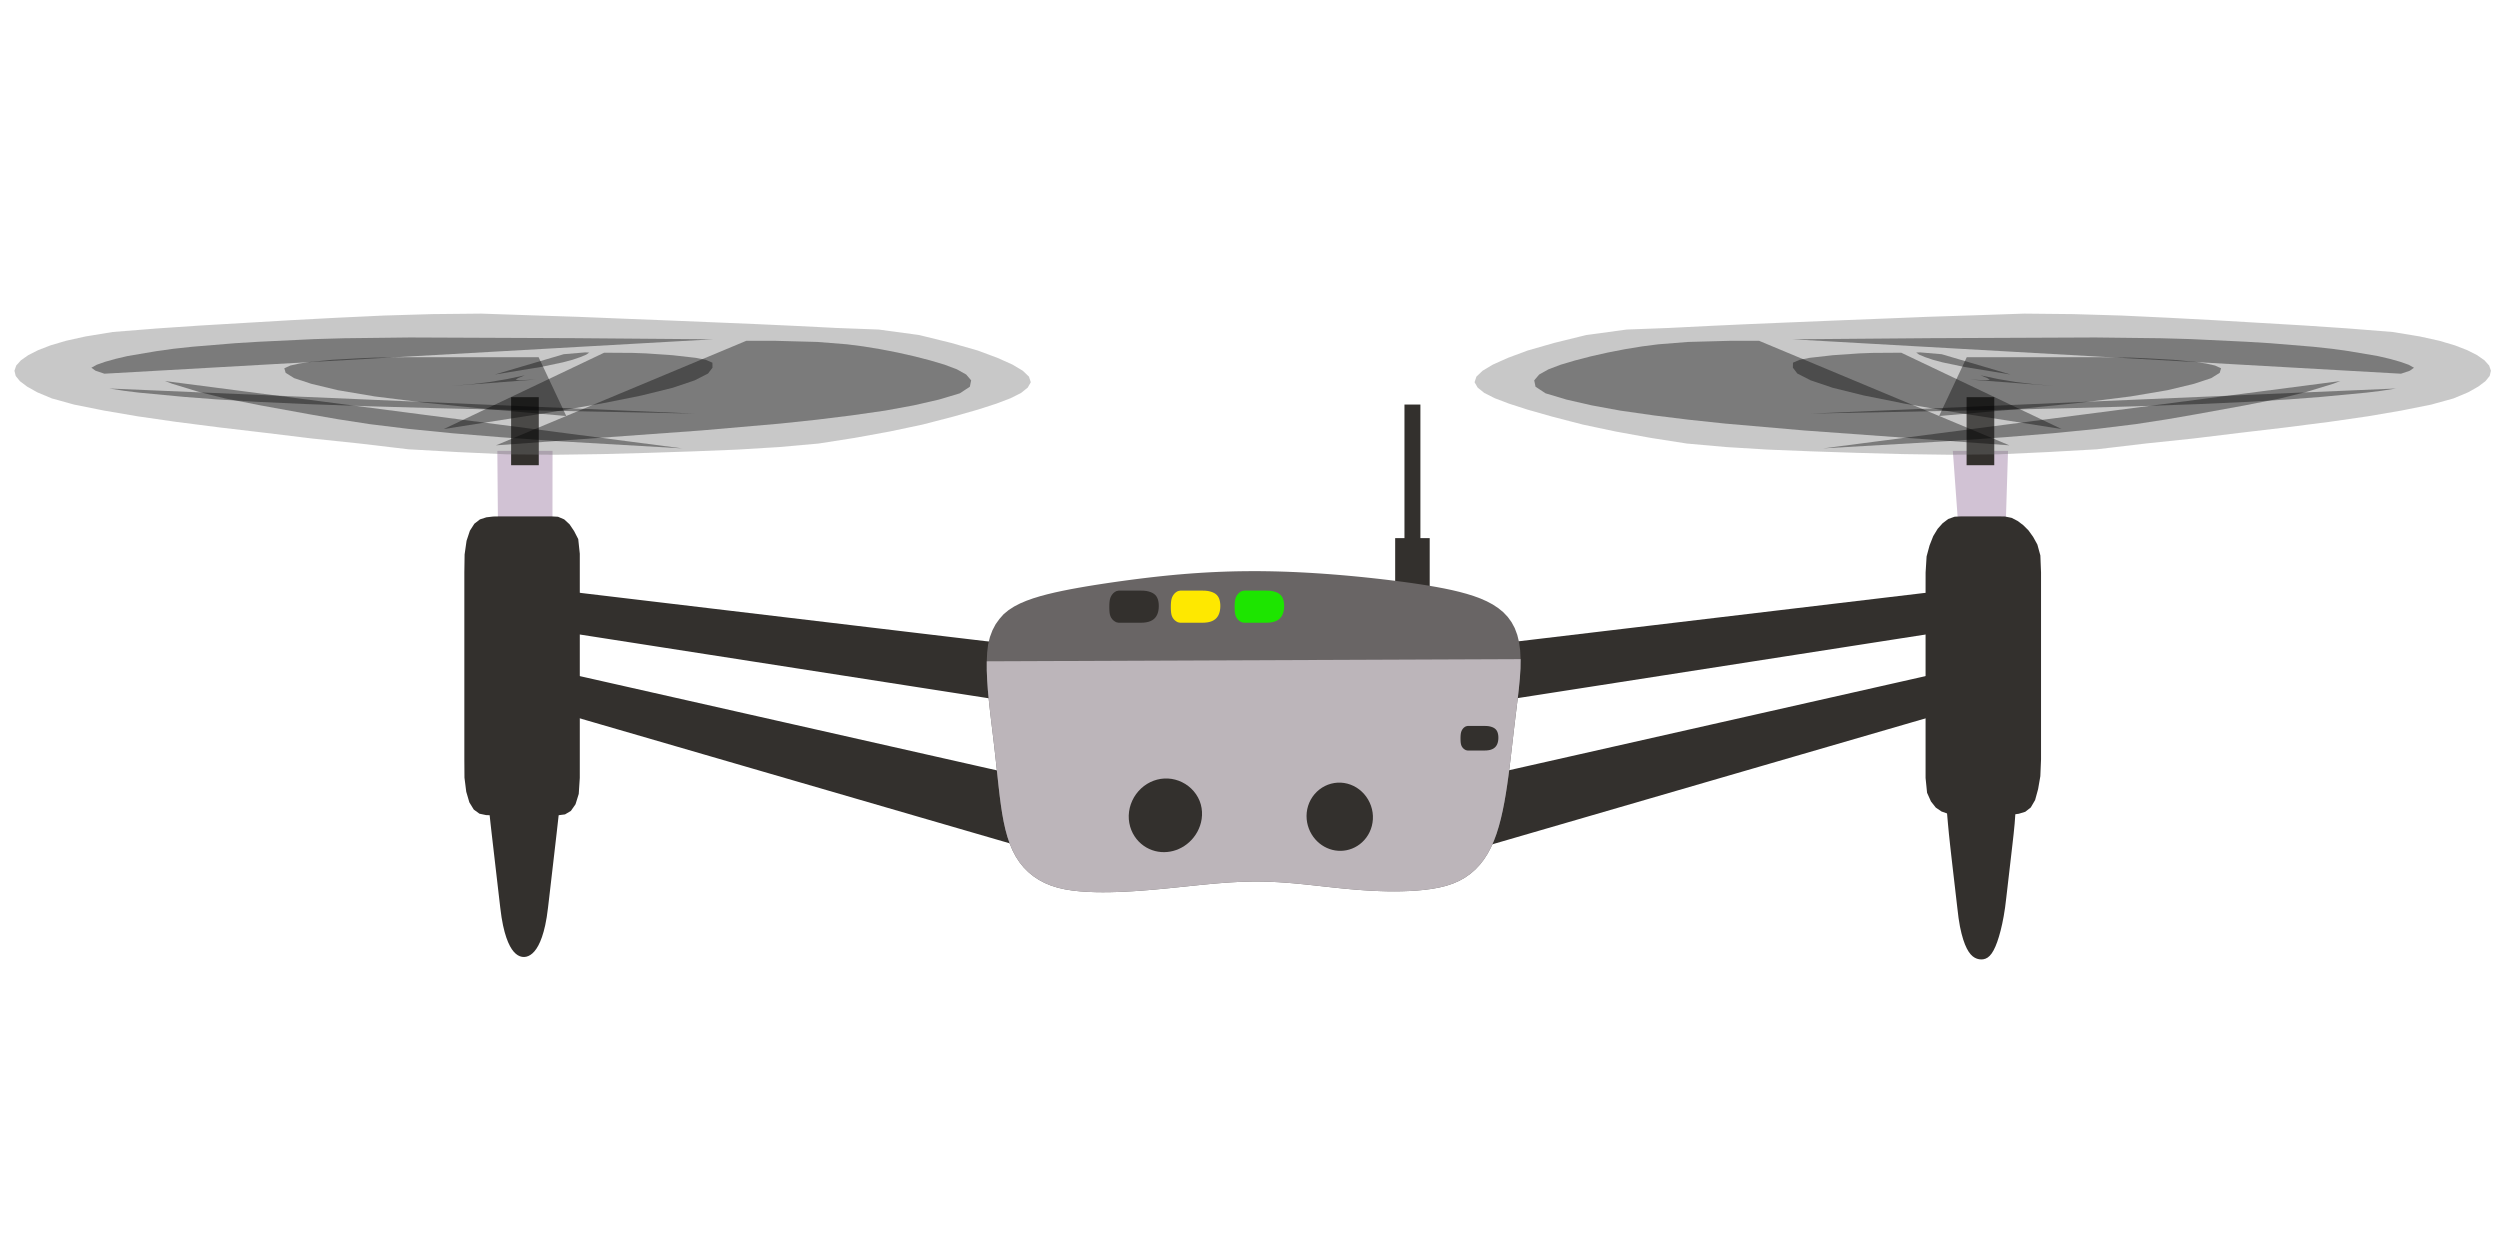
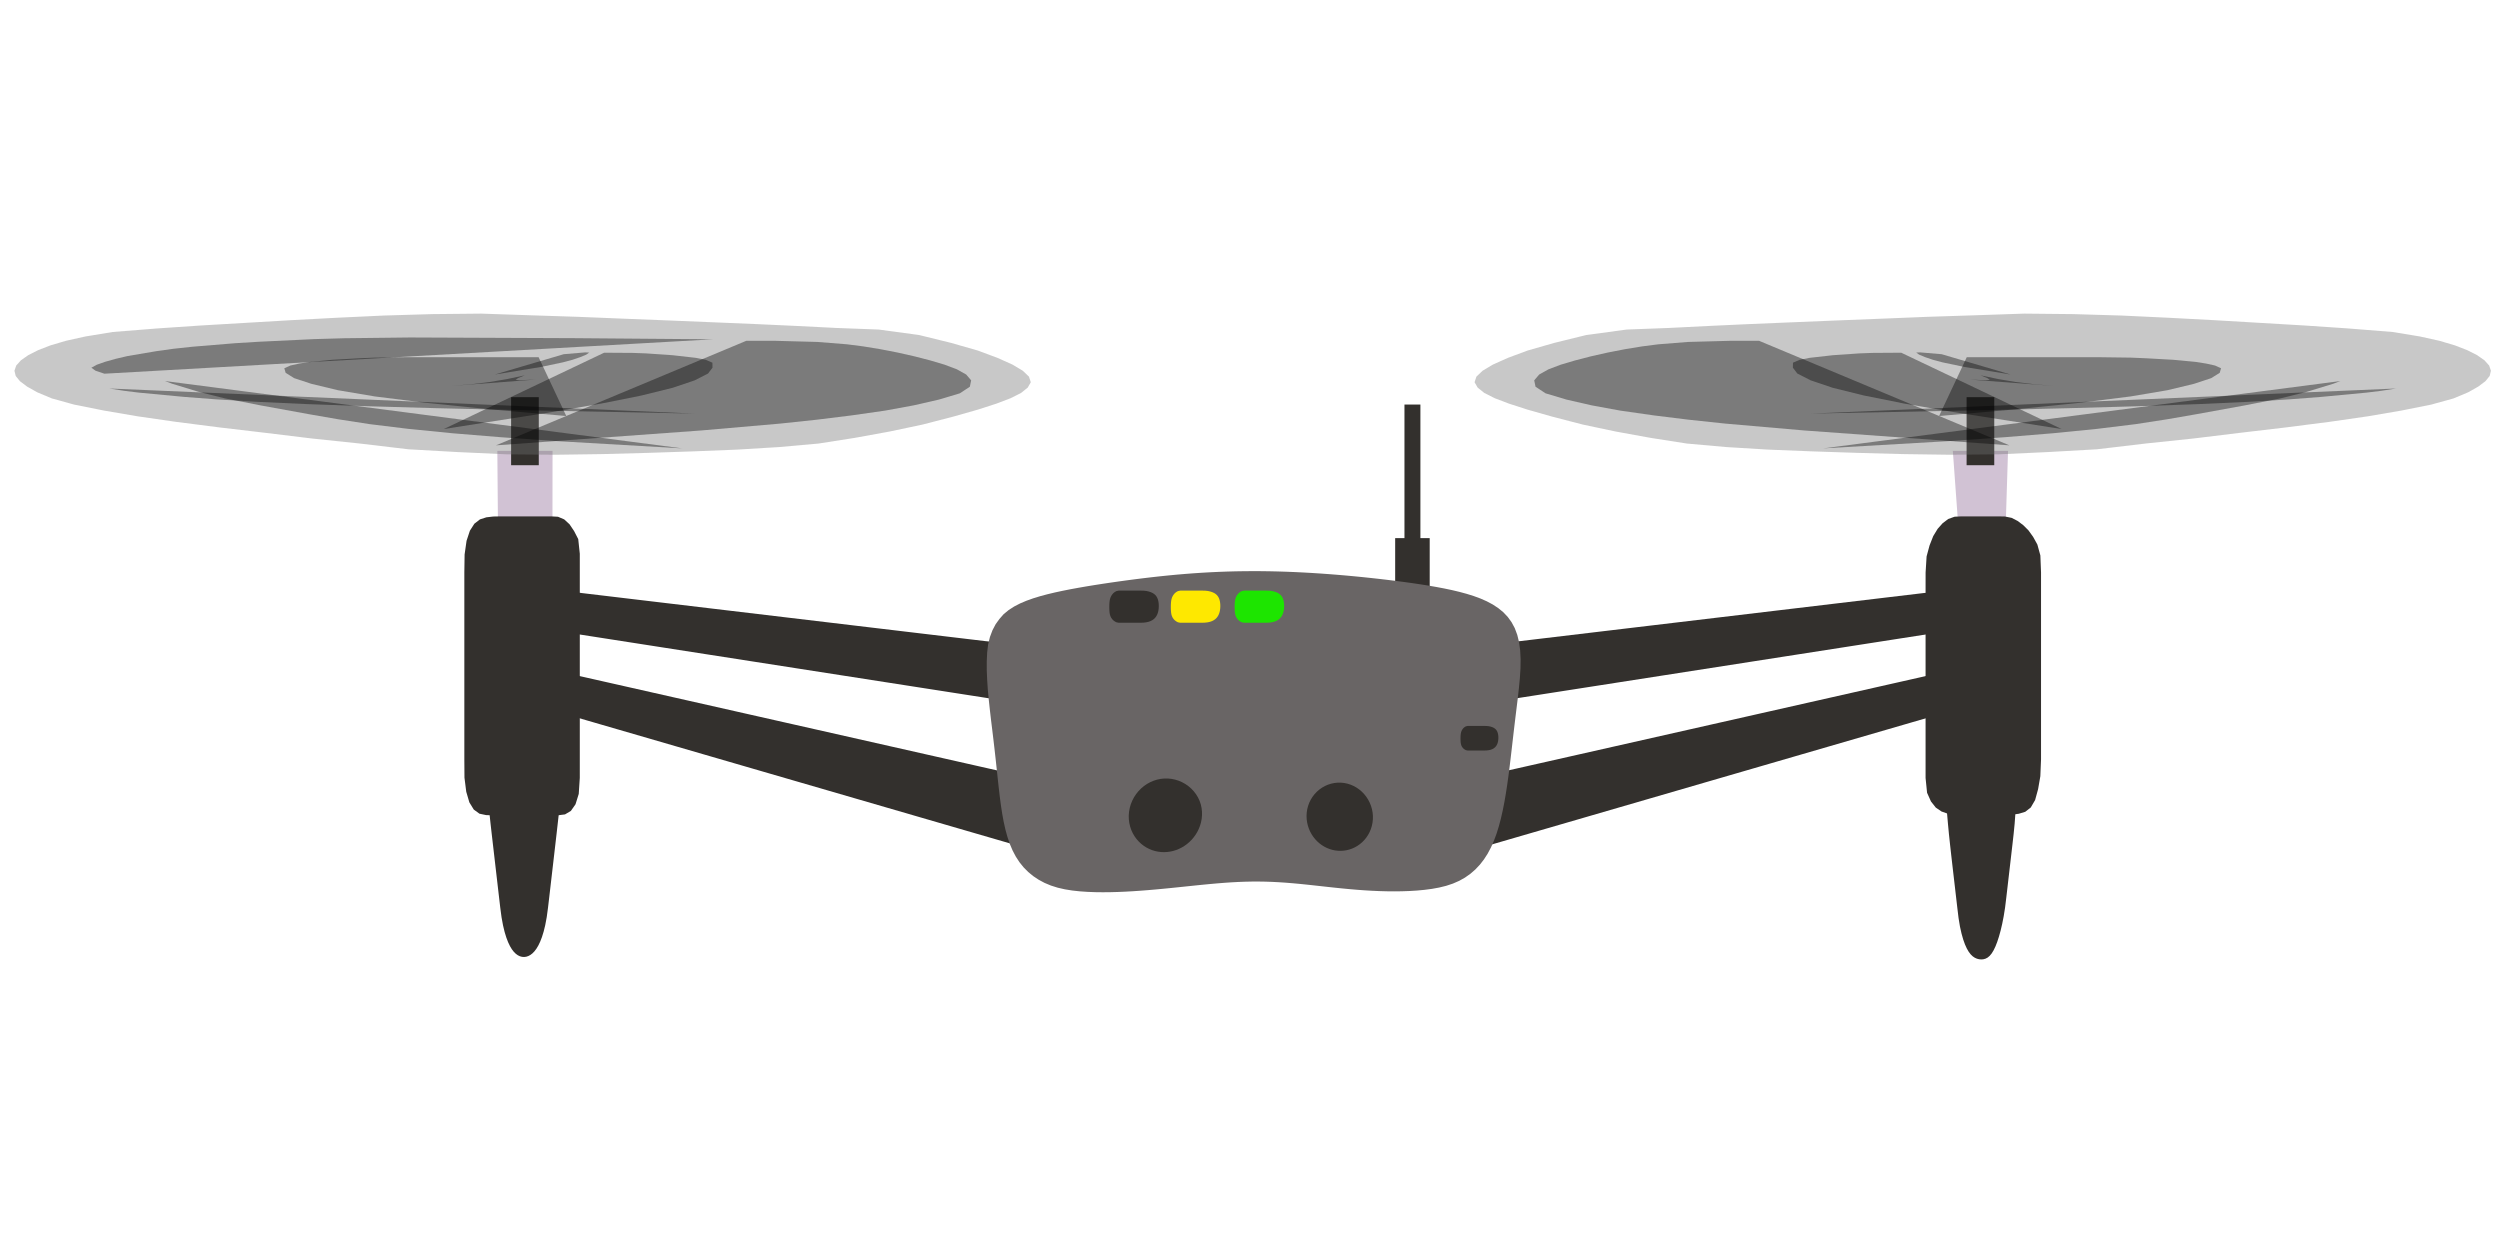
<svg xmlns="http://www.w3.org/2000/svg" x="0px" y="0px" width="800px" height="400px" viewBox="0 0 800 400">
  <g id="blender_frame_1">
    <g id="blender_object_dron">
      <g id="legalso">
        <polygon fill="#D1C2D4" stroke="none" fill-opacity="1" points="159.149,144.279 176.815,144.279 176.777,175.88 159.407,175.487" />
        <polygon fill="#D1C2D4" stroke="none" fill-opacity="1" points="642.57,144.279 624.904,144.279 626.927,172.178 641.635,174.273" />
        <polygon fill="#33302D" stroke="none" fill-opacity="1" points="446.454,190.659 457.505,190.659 457.505,172.2 446.454,172.2" />
        <polygon fill="#33302D" stroke="none" fill-opacity="1" points="449.429,176.086 454.53,176.086 454.53,129.455 449.429,129.455" />
      </g>
      <g id="karok">
        <polygon fill="#33302D" stroke="none" fill-opacity="1" points="332.245,207.177 329.767,206.881 327.29,206.586 324.813,206.291 322.335,205.996 319.858,205.701 317.38,205.406 314.903,205.111 312.425,204.816 309.948,204.521 307.47,204.225 304.993,203.93 302.515,203.635 300.038,203.34 297.56,203.045 295.083,202.75 292.605,202.455 272.786,200.094 252.966,197.733 233.146,195.372 213.327,193.011 210.849,192.716 208.372,192.421 205.894,192.126 203.417,191.831 200.939,191.536 198.462,191.24 195.984,190.945 193.507,190.65 191.03,190.355 188.552,190.06 186.075,189.765 183.597,189.47 181.12,189.175 178.642,188.879 176.165,188.584 173.687,188.289 173.437,189.864 173.187,191.438 172.936,193.012 172.686,194.586 172.436,196.161 172.185,197.735 171.935,199.309 171.685,200.884 174.137,201.266 176.589,201.648 179.042,202.031 181.494,202.413 183.947,202.795 186.399,203.178 188.852,203.56 191.304,203.943 193.756,204.325 196.209,204.707 198.661,205.09 201.114,205.472 203.566,205.854 206.018,206.237 208.471,206.619 210.923,207.002 230.543,210.061 250.162,213.12 269.782,216.179 289.401,219.238 291.853,219.62 294.306,220.002 296.758,220.385 299.211,220.767 301.663,221.149 304.115,221.532 306.568,221.914 309.02,222.297 311.473,222.679 313.925,223.061 316.377,223.444 318.83,223.826 321.281,224.207 323.734,224.59 326.183,224.967 328.64,225.356 329.09,223.083 329.541,220.811 329.992,218.538 330.442,216.266 330.893,213.994 331.344,211.721 331.794,209.449" />
        <polygon fill="#33302D" stroke="none" fill-opacity="1" points="335.745,250.298 333.327,249.752 330.909,249.205 328.491,248.659 326.074,248.113 323.656,247.566 321.237,247.02 318.819,246.473 316.402,245.927 313.984,245.381 311.566,244.834 309.147,244.288 306.73,243.742 304.312,243.195 301.894,242.649 299.476,242.102 297.058,241.556 277.714,237.185 258.37,232.814 239.026,228.443 219.683,224.072 200.339,219.701 197.921,219.154 195.503,218.608 193.085,218.062 190.667,217.515 188.249,216.969 185.831,216.422 183.413,215.876 180.995,215.33 180.675,216.889 180.354,218.449 180.034,220.009 179.713,221.569 179.393,223.128 179.073,224.688 178.752,226.248 178.432,227.807 180.811,228.499 183.19,229.191 185.569,229.882 187.948,230.574 190.327,231.265 192.706,231.957 195.085,232.648 197.464,233.34 216.496,238.873 235.528,244.405 254.56,249.938 273.592,255.471 292.624,261.003 295.003,261.695 297.382,262.387 299.76,263.078 302.139,263.77 304.518,264.461 306.897,265.153 309.276,265.844 311.656,266.536 314.035,267.228 316.414,267.919 318.793,268.611 321.172,269.302 323.551,269.994 325.93,270.685 328.293,271.347 330.581,271.86 331.295,269.299 331.951,266.625 332.584,263.905 333.216,261.183 333.849,258.462 334.481,255.741 335.113,253.019" />
        <polygon fill="#33302D" stroke="none" fill-opacity="1" points="150.363,169.833 151.803,167.583 153.58,166.206 155.633,165.544 157.843,165.286 160.135,165.242 162.443,165.238 164.752,165.238 167.062,165.238 169.371,165.238 171.68,165.238 173.989,165.238 176.298,165.238 178.56,165.36 180.544,166.203 182.249,167.769 183.716,169.949 185.035,172.513 185.16,173.684 185.285,174.855 185.41,176.026 185.535,177.197 185.535,178.692 185.535,180.187 185.535,181.682 185.535,183.177 185.535,184.672 185.535,186.166 185.535,187.661 185.535,189.156 185.535,190.651 185.535,192.146 185.535,193.641 185.535,195.135 185.535,196.63 185.535,198.125 185.535,199.62 185.535,201.115 185.535,202.61 185.535,204.105 185.535,205.599 185.535,207.094 185.535,208.589 185.535,210.084 185.535,211.579 185.535,213.074 185.535,214.569 185.535,216.063 185.535,217.558 185.535,219.053 185.535,220.548 185.535,222.043 185.535,223.538 185.535,225.033 185.535,231.012 185.535,236.991 185.535,242.971 185.532,248.943 185.199,254.058 184.166,257.364 182.68,259.494 180.8,260.607 178.599,260.886 176.298,260.909 173.989,260.909 171.68,260.909 169.371,260.909 167.062,260.909 164.752,260.909 162.443,260.909 160.134,260.909 157.826,260.905 155.546,260.83 153.412,260.378 151.61,259.062 150.193,256.755 149.197,253.355 148.629,248.844 148.588,242.971 148.588,236.991 148.588,231.012 148.588,225.033 148.588,219.053 148.588,213.074 148.588,207.094 148.588,201.115 148.588,195.135 148.588,189.156 148.588,183.177 148.675,177.423 149.298,173.057" />
        <polygon fill="#33302D" stroke="none" fill-opacity="1" points="156.274,254.095 157.348,253.34 158.759,253.188 160.25,253.18 161.745,253.18 163.24,253.18 164.735,253.18 166.23,253.18 167.725,253.18 169.22,253.18 170.715,253.18 172.21,253.18 173.706,253.18 175.201,253.18 176.696,253.18 178.17,253.218 179.42,253.657 179.122,256.874 178.867,260.013 178.494,263.365 178.115,266.727 177.725,270.108 177.334,273.492 176.942,276.877 176.55,280.263 176.158,283.648 175.766,287.033 175.372,290.395 174.952,293.487 174.48,296.017 173.966,298.111 173.421,299.866 172.85,301.344 172.257,302.578 171.645,303.599 171.017,304.427 170.375,305.084 169.721,305.583 169.059,305.935 168.391,306.152 167.72,306.235 167.048,306.188 166.379,306.006 165.716,305.685 165.061,305.213 164.418,304.575 163.79,303.755 163.178,302.733 162.586,301.49 162.017,299.998 161.474,298.215 160.964,296.09 160.494,293.532 160.077,290.406 159.684,287.033 159.292,283.648 158.9,280.263 158.508,276.877 158.116,273.492 157.724,270.107 157.333,266.723 156.951,263.356 156.597,260.039 156.393,256.99" />
        <polygon fill="#33302D" stroke="none" fill-opacity="1" points="163.556,127.096 172.409,127.096 172.409,148.869 163.556,148.869" />
        <polygon fill="#33302D" stroke="none" fill-opacity="1" points="650.6,171.793 649.097,169.705 647.429,168.044 645.638,166.702 643.711,165.713 641.569,165.28 639.276,165.238 636.967,165.238 634.658,165.238 632.348,165.238 630.039,165.238 627.73,165.239 625.464,165.35 623.436,166.077 621.648,167.428 620.037,169.237 618.628,171.567 617.462,174.526 617.224,175.406 616.986,176.285 616.749,177.165 616.511,178.044 616.431,179.332 616.352,180.621 616.272,181.909 616.192,183.197 616.19,184.687 616.188,186.176 616.186,187.666 616.184,189.156 616.184,190.651 616.184,192.146 616.184,193.641 616.184,195.135 616.184,196.63 616.184,198.125 616.184,199.62 616.184,201.115 616.184,202.61 616.184,204.105 616.184,205.599 616.184,207.094 616.184,208.589 616.184,210.084 616.184,211.579 616.184,213.074 616.184,214.569 616.184,216.063 616.184,217.558 616.184,219.053 616.184,220.548 616.184,222.043 616.184,223.538 616.184,225.033 616.184,231.012 616.184,236.991 616.184,242.971 616.184,248.95 616.664,253.688 617.903,256.458 619.451,258.429 621.279,259.676 623.312,260.391 625.488,260.736 627.745,260.87 630.041,260.903 632.349,260.907 634.657,260.907 636.964,260.902 639.267,260.884 641.555,260.831 643.816,260.707 646.008,260.404 648.076,259.778 649.849,258.391 651.239,256.009 652.195,252.507 652.91,248.377 653.131,242.971 653.131,236.991 653.131,231.012 653.131,225.033 653.131,219.053 653.131,213.074 653.131,207.094 653.131,201.115 653.131,195.135 653.131,189.156 653.131,183.177 652.918,177.75 651.958,174.254" />
        <polygon fill="#33302D" stroke="none" fill-opacity="1" points="644.745,255.412 643.929,254.193 642.79,253.554 641.412,253.344 639.957,253.272 638.472,253.255 636.979,253.25 635.484,253.25 633.989,253.25 632.494,253.25 630.999,253.25 629.504,253.25 628.009,253.25 626.516,253.254 625.043,253.293 623.74,253.638 622.844,254.713 622.958,257.599 623.073,260.488 623.351,263.668 623.659,266.903 624.011,270.217 624.385,273.569 624.773,276.947 625.164,280.332 625.556,283.717 625.948,287.102 626.34,290.488 626.74,293.788 627.193,296.527 627.694,298.757 628.228,300.641 628.79,302.214 629.379,303.515 629.99,304.573 630.623,305.402 631.274,306.03 631.941,306.481 632.619,306.782 633.306,306.959 633.996,307.02 634.685,306.966 635.368,306.775 636.04,306.422 636.695,305.873 637.331,305.107 637.947,304.104 638.541,302.87 639.113,301.404 639.664,299.715 640.195,297.798 640.702,295.637 641.183,293.199 641.629,290.386 642.03,287.102 642.423,283.717 642.814,280.332 643.206,276.947 643.599,273.561 643.989,270.178 644.367,266.818 644.688,263.561 644.912,260.476 644.903,257.811" />
        <polygon fill="#33302D" stroke="none" fill-opacity="1" points="638.163,127.096 629.311,127.096 629.311,148.869 638.163,148.869" />
        <polygon fill="#33302D" stroke="none" fill-opacity="1" points="469.474,207.177 471.952,206.881 474.429,206.586 476.907,206.291 479.384,205.996 481.862,205.701 484.339,205.406 486.816,205.111 489.294,204.816 491.771,204.521 494.249,204.225 496.726,203.93 499.204,203.635 501.681,203.34 504.159,203.045 506.636,202.75 509.114,202.455 528.933,200.094 548.753,197.733 568.573,195.372 588.392,193.011 590.87,192.716 593.347,192.421 595.825,192.126 598.302,191.831 600.78,191.536 603.257,191.24 605.735,190.945 608.212,190.65 610.69,190.355 613.167,190.06 615.645,189.765 618.122,189.47 620.6,189.175 623.077,188.879 625.554,188.584 628.032,188.289 628.282,189.864 628.532,191.438 628.783,193.012 629.033,194.586 629.284,196.161 629.534,197.735 629.784,199.309 630.035,200.884 627.582,201.266 625.13,201.648 622.677,202.031 620.225,202.413 617.773,202.795 615.32,203.178 612.868,203.56 610.415,203.943 607.963,204.325 605.51,204.707 603.058,205.09 600.605,205.472 598.153,205.854 595.701,206.237 593.248,206.619 590.796,207.002 571.176,210.061 551.557,213.12 531.938,216.179 512.318,219.238 509.866,219.62 507.413,220.002 504.961,220.385 502.508,220.767 500.056,221.149 497.604,221.532 495.151,221.914 492.699,222.297 490.246,222.679 487.794,223.061 485.341,223.444 482.889,223.826 480.437,224.208 477.984,224.591 475.532,224.973 473.079,225.356 472.629,223.083 472.178,220.811 471.727,218.538 471.277,216.266 470.826,213.994 470.375,211.721 469.925,209.449" />
        <polygon fill="#33302D" stroke="none" fill-opacity="1" points="465.974,250.298 468.392,249.752 470.81,249.205 473.228,248.659 475.646,248.113 478.064,247.566 480.482,247.02 482.9,246.473 485.318,245.927 487.736,245.381 490.154,244.834 492.572,244.288 494.99,243.742 497.408,243.195 499.825,242.649 502.243,242.102 504.661,241.556 524.005,237.185 543.349,232.814 562.693,228.443 582.037,224.072 601.38,219.701 603.798,219.154 606.216,218.608 608.634,218.062 611.052,217.515 613.47,216.969 615.888,216.422 618.306,215.876 620.724,215.33 621.044,216.889 621.365,218.449 621.685,220.009 622.006,221.569 622.326,223.128 622.646,224.688 622.967,226.248 623.287,227.807 620.908,228.499 618.529,229.191 616.15,229.882 613.771,230.574 611.392,231.265 609.013,231.957 606.634,232.648 604.255,233.34 585.223,238.873 566.191,244.405 547.159,249.938 528.128,255.471 509.096,261.003 506.717,261.695 504.338,262.387 501.959,263.078 499.58,263.77 497.201,264.461 494.822,265.153 492.443,265.844 490.064,266.536 487.684,267.228 485.306,267.919 482.926,268.611 480.547,269.302 478.168,269.994 475.789,270.686 473.416,271.367 471.11,271.916 470.414,269.318 469.767,266.626 469.135,263.905 468.503,261.183 467.87,258.462 467.238,255.741 466.606,253.019" />
      </g>
      <g id="test">
        <polygon fill="#696565" stroke="none" fill-opacity="1" points="321.166,196.537 322.758,195.226 324.523,194.087 326.439,193.095 328.487,192.228 330.64,191.458 332.887,190.771 335.209,190.15 337.595,189.582 340.033,189.056 342.514,188.564 345.031,188.101 347.577,187.659 350.149,187.238 352.743,186.833 355.355,186.443 357.981,186.066 360.62,185.704 363.269,185.355 365.927,185.023 368.593,184.707 371.264,184.411 373.94,184.136 376.62,183.883 379.303,183.655 381.989,183.45 384.677,183.272 387.367,183.12 390.059,182.995 392.752,182.896 395.447,182.825 398.144,182.782 400.841,182.765 403.539,182.774 406.239,182.809 408.939,182.869 411.64,182.954 414.342,183.063 417.044,183.194 419.746,183.346 422.448,183.519 425.149,183.712 427.85,183.924 430.549,184.153 433.246,184.401 435.94,184.665 438.629,184.947 441.312,185.245 443.987,185.559 446.652,185.889 449.303,186.237 451.936,186.603 454.547,186.989 457.13,187.399 459.675,187.841 462.18,188.315 464.632,188.833 467.025,189.402 469.347,190.031 471.589,190.733 473.737,191.521 475.769,192.417 477.676,193.434 479.439,194.592 481.046,195.905 482.469,197.405 483.7,199.102 484.725,201.01 485.525,203.15 486.102,205.519 486.453,208.119 486.598,210.925 486.554,213.916 486.352,217.052 486.044,220.278 485.673,223.544 485.275,226.804 484.88,230.027 484.501,233.197 484.139,236.313 483.786,239.383 483.434,242.407 483.075,245.384 482.7,248.311 482.3,251.18 481.867,253.987 481.393,256.725 480.868,259.385 480.282,261.96 479.625,264.438 478.885,266.81 478.05,269.062 477.108,271.183 476.051,273.168 474.87,275.006 473.559,276.694 472.115,278.228 470.531,279.605 468.806,280.821 466.937,281.871 464.924,282.75 462.779,283.461 460.525,284.016 458.192,284.44 455.808,284.754 453.396,284.979 450.969,285.126 448.538,285.21 446.111,285.237 443.692,285.214 441.286,285.145 438.893,285.038 436.515,284.894 434.154,284.72 431.81,284.519 429.482,284.297 427.171,284.06 424.877,283.812 422.6,283.561 420.338,283.311 418.092,283.07 415.86,282.843 413.641,282.638 411.433,282.459 409.237,282.312 407.049,282.2 404.868,282.126 402.691,282.093 400.518,282.101 398.346,282.147 396.173,282.232 393.998,282.35 391.818,282.498 389.631,282.672 387.438,282.866 385.235,283.077 383.023,283.299 380.798,283.53 378.562,283.763 376.312,283.997 374.048,284.227 371.769,284.449 369.473,284.661 367.16,284.859 364.829,285.039 362.48,285.198 360.11,285.33 357.722,285.432 355.313,285.498 352.887,285.52 350.447,285.491 347.998,285.398 345.552,285.23 343.127,284.967 340.754,284.584 338.467,284.061 336.3,283.377 334.269,282.53 332.381,281.519 330.631,280.354 329.023,279.033 327.558,277.553 326.237,275.916 325.063,274.115 324.031,272.156 323.134,270.044 322.367,267.782 321.712,265.386 321.155,262.87 320.68,260.243 320.269,257.523 319.905,254.721 319.571,251.851 319.252,248.922 318.935,245.941 318.608,242.916 318.262,239.846 317.901,236.735 317.523,233.582 317.128,230.37 316.754,227.124 316.407,223.905 316.105,220.716 315.896,217.599 315.766,214.55 315.764,211.617 315.891,208.804 316.204,206.176 316.786,203.823 317.585,201.694 318.589,199.778 319.803,198.082" />
-         <polygon fill="#BCB5BA" stroke="none" fill-opacity="1" points="486.598,210.925 486.554,213.916 486.352,217.052 486.044,220.278 485.673,223.544 485.275,226.804 484.88,230.027 484.501,233.197 484.139,236.313 483.786,239.383 483.434,242.407 483.075,245.384 482.7,248.311 482.3,251.18 481.867,253.987 481.393,256.725 480.868,259.385 480.282,261.96 479.625,264.438 478.885,266.81 478.05,269.062 477.108,271.183 476.051,273.168 474.87,275.006 473.559,276.694 472.115,278.228 470.531,279.605 468.806,280.821 466.937,281.871 464.924,282.75 462.779,283.461 460.525,284.016 458.192,284.44 455.808,284.754 453.396,284.979 450.969,285.126 448.538,285.21 446.111,285.237 443.692,285.214 441.286,285.145 438.893,285.038 436.515,284.894 434.154,284.72 431.81,284.519 429.482,284.297 427.171,284.06 424.877,283.812 422.6,283.561 420.338,283.311 418.092,283.07 415.86,282.843 413.641,282.638 411.433,282.459 409.237,282.311 407.049,282.2 404.868,282.126 402.691,282.093 400.518,282.101 398.346,282.147 396.173,282.232 393.998,282.35 391.818,282.498 389.631,282.672 387.438,282.866 385.235,283.077 383.023,283.299 380.798,283.53 378.562,283.763 376.312,283.997 374.048,284.227 371.769,284.449 369.473,284.661 367.16,284.859 364.829,285.039 362.48,285.198 360.11,285.33 357.722,285.432 355.313,285.498 352.887,285.52 350.447,285.491 347.998,285.398 345.552,285.23 343.127,284.967 340.754,284.584 338.467,284.061 336.3,283.377 334.269,282.53 332.381,281.519 330.631,280.354 329.023,279.033 327.558,277.553 326.237,275.916 325.063,274.115 324.031,272.156 323.134,270.044 322.367,267.782 321.712,265.386 321.155,262.87 320.68,260.243 320.269,257.523 319.905,254.721 319.571,251.851 319.252,248.922 318.935,245.941 318.608,242.916 318.262,239.846 317.901,236.735 317.523,233.582 317.128,230.37 316.754,227.124 316.407,223.905 316.105,220.716 315.896,217.599 315.766,214.55 315.764,211.617" />
      </g>
      <g id="propellerek">
        <polygon fill="#717171" stroke="none" fill-opacity="0.386" points="329.858,122.312 329.266,120.522 327.306,118.648 323.965,116.651 319.182,114.514 312.861,112.162 304.329,109.72 294.138,107.213 281.178,105.454 267.688,104.948 254.904,104.304 241.99,103.708 228.314,103.138 214.173,102.554 199.952,101.992 185.066,101.387 169.8,100.893 154.02,100.358 138.291,100.515 122.816,100.974 107.666,101.686 93.018,102.464 78.509,103.317 64.126,104.166 50.429,105.093 36.074,106.236 27.359,107.667 21.084,109.057 16.129,110.528 12.181,112.057 9.036,113.656 6.69,115.299 5.196,116.966 4.624,118.637 5.023,120.306 6.39,121.989 8.692,123.723 11.931,125.545 16.602,127.5 23.753,129.478 33.282,131.382 44.059,133.225 56.201,134.977 70.122,136.761 84.916,138.506 99.797,140.317 115.092,141.925 130.698,143.774 146.464,144.664 162.219,145.387 177.717,145.523 192.738,145.309 207.48,144.914 221.924,144.436 235.94,143.875 249.276,143.062 261.946,141.934 273.503,140.122 284.636,138.099 295.183,135.87 305.037,133.319 312.896,131.085 318.813,129.175 323.392,127.434 326.754,125.735 328.867,124.037" />
        <polygon fill="#000000" stroke="none" fill-opacity="0.386" points="228.119,108.575 184.064,108.214 131.218,107.992 110.299,108.234 100.549,108.514 82.954,109.355 75.191,109.83 61.496,110.96 55.537,111.604 50.123,112.357 40.834,113.933 36.954,114.84 33.644,115.771 30.977,116.712 29.235,117.678 30.588,118.64 33.403,119.586" />
        <polygon fill="#000000" stroke="none" fill-opacity="0.386" points="34.953,124.317 39.793,125.069 44.361,125.631 59.013,127.015 69.056,127.786 82.04,128.575 98.189,129.313 117.501,129.995 139.427,130.614 164.452,131.213 222.383,132.351" />
        <polygon fill="#000000" stroke="none" fill-opacity="0.386" points="52.797,121.932 55.057,122.791 63.644,125.41 71.946,127.478 83.554,129.759 99.031,132.572 108.207,134.165 118.314,135.726 130.651,137.237 144.652,138.631 160.182,139.905 177.813,141.138 218.328,143.484" />
        <polygon fill="#000000" stroke="none" fill-opacity="0.386" points="172.355,114.299 129.9,114.306 119.786,114.441 114.95,114.648 106.265,115.134 98.905,115.839 95.737,116.343 92.938,116.96 90.979,117.846 91.405,119.303 94.135,121.008 99.633,122.823 108.11,124.861 119.913,126.857 136.099,128.884 157.019,131.009 181.212,133.127" />
        <polygon fill="#000000" stroke="none" fill-opacity="0.386" points="238.825,109.052 248.294,109.065 261.581,109.422 271.07,110.179 276.236,110.844 281.692,111.735 287.249,112.815 292.653,114.034 297.695,115.339 302.282,116.7 306.219,118.189 309.175,119.843 310.773,121.713 310.352,123.753 307.142,125.865 300.467,127.863 292.394,129.713 283.199,131.399 272.527,132.926 261.382,134.304 249.669,135.547 224.323,137.752 158.703,142.513" />
        <polygon fill="#000000" stroke="none" fill-opacity="0.386" points="193.322,112.868 202.518,112.929 206.73,113.084 215.235,113.67 222.688,114.514 225.79,115.127 227.97,116.06 227.997,117.669 226.569,119.532 222.3,121.711 215.255,124.09 205.217,126.574 192.438,129.131 177.054,131.787 141.989,137.299" />
        <polygon fill="#000000" stroke="none" fill-opacity="0.386" points="180.385,113.345 187.217,112.768 188.547,112.811 187.622,113.474 185.734,114.266 183.207,115.129 180.113,115.955 173.088,117.428 158.324,119.849" />
        <polygon fill="#000000" stroke="none" fill-opacity="0.386" points="171.463,121.455 166.324,121.668 164.995,121.591 165.686,121.035 167.916,120.11 162.191,121.318 156.656,122.244 150.946,122.934 144.3,123.509" />
        <polygon fill="#717171" stroke="none" fill-opacity="0.386" points="471.861,122.312 472.453,120.522 474.414,118.648 477.754,116.651 482.537,114.514 488.858,112.162 497.39,109.72 507.581,107.213 520.541,105.454 534.031,104.948 546.815,104.304 559.729,103.708 573.406,103.138 587.546,102.554 601.767,101.992 616.654,101.387 631.92,100.893 647.699,100.358 663.428,100.515 678.903,100.974 694.053,101.686 708.701,102.464 723.21,103.317 737.593,104.166 751.29,105.093 765.645,106.236 774.36,107.667 780.635,109.057 785.59,110.528 789.538,112.057 792.684,113.656 795.029,115.299 796.523,116.966 797.095,118.637 796.696,120.306 795.329,121.989 793.027,123.723 789.789,125.545 785.117,127.5 777.966,129.478 768.437,131.382 757.66,133.225 745.518,134.977 731.597,136.761 716.803,138.506 701.922,140.317 686.627,141.925 671.021,143.774 655.255,144.664 639.5,145.387 624.002,145.523 608.981,145.309 594.239,144.914 579.795,144.436 565.779,143.875 552.443,143.062 539.773,141.934 528.216,140.122 517.083,138.099 506.536,135.87 496.682,133.319 488.823,131.085 482.906,129.175 478.327,127.434 474.965,125.735 472.853,124.037" />
-         <polygon fill="#000000" stroke="none" fill-opacity="0.386" points="573.6,108.575 617.655,108.214 670.502,107.992 691.42,108.234 701.17,108.514 718.765,109.355 726.528,109.83 740.223,110.96 746.182,111.604 751.597,112.357 760.885,113.933 764.765,114.84 768.075,115.771 770.742,116.712 772.484,117.678 771.131,118.64 768.316,119.586" />
        <polygon fill="#000000" stroke="none" fill-opacity="0.386" points="766.766,124.317 761.926,125.069 757.359,125.631 742.706,127.015 732.663,127.786 719.679,128.575 703.53,129.313 684.218,129.995 662.292,130.614 637.267,131.213 579.336,132.351" />
        <polygon fill="#000000" stroke="none" fill-opacity="0.386" points="748.922,121.932 746.662,122.791 738.075,125.41 729.773,127.478 718.165,129.759 702.688,132.572 693.513,134.165 683.405,135.726 671.068,137.237 657.067,138.631 641.537,139.905 623.906,141.138 583.391,143.484" />
        <polygon fill="#000000" stroke="none" fill-opacity="0.386" points="629.364,114.299 671.819,114.306 681.933,114.441 686.769,114.648 695.454,115.134 702.814,115.839 705.982,116.343 708.782,116.96 710.74,117.846 710.314,119.303 707.584,121.008 702.086,122.823 693.609,124.861 681.807,126.857 665.62,128.884 644.7,131.009 620.507,133.127" />
        <polygon fill="#000000" stroke="none" fill-opacity="0.386" points="562.894,109.052 553.425,109.065 540.138,109.422 530.649,110.179 525.483,110.844 520.027,111.735 514.47,112.815 509.066,114.034 504.024,115.339 499.437,116.7 495.501,118.189 492.544,119.843 490.946,121.713 491.367,123.753 494.578,125.865 501.253,127.863 509.325,129.714 518.52,131.399 529.193,132.926 540.338,134.304 552.05,135.547 577.396,137.752 643.016,142.513" />
        <polygon fill="#000000" stroke="none" fill-opacity="0.386" points="608.397,112.868 599.201,112.929 594.989,113.084 586.484,113.67 579.031,114.514 575.929,115.127 573.749,116.06 573.723,117.669 575.15,119.532 579.419,121.711 586.464,124.09 596.503,126.574 609.281,129.131 624.665,131.787 659.731,137.299" />
        <polygon fill="#000000" stroke="none" fill-opacity="0.386" points="621.334,113.345 614.502,112.768 613.172,112.811 614.097,113.474 615.985,114.266 618.512,115.129 621.607,115.955 628.631,117.428 643.395,119.849" />
        <polygon fill="#000000" stroke="none" fill-opacity="0.386" points="630.256,121.455 635.395,121.668 636.724,121.591 636.033,121.035 633.803,120.11 639.528,121.318 645.063,122.244 650.773,122.934 657.419,123.509" />
        <polygon fill="#33302D" stroke="none" fill-opacity="1" points="439.321,262.184 439.33,261.091 439.231,259.995 439.024,258.912 438.712,257.853 438.298,256.831 437.789,255.856 437.193,254.938 436.512,254.089 435.759,253.312 434.938,252.618 434.057,252.01 433.127,251.497 432.154,251.08 431.149,250.765 430.12,250.553 429.077,250.448 428.03,250.45 426.989,250.56 425.962,250.776 424.959,251.095 423.991,251.518 423.067,252.039 422.196,252.653 421.386,253.355 420.649,254.14 419.994,254.999 419.424,255.921 418.95,256.896 418.58,257.914 418.312,258.959 418.151,260.02 418.094,261.084 418.138,262.138 418.279,263.173 418.511,264.18 418.831,265.149 419.229,266.076 419.703,266.952 420.247,267.773 420.851,268.536 421.512,269.235 422.224,269.868 422.98,270.433 423.776,270.924 424.605,271.342 425.462,271.685 426.342,271.951 427.239,272.137 428.148,272.243 429.063,272.268 429.978,272.211 430.888,272.071 431.787,271.849 432.668,271.545 433.526,271.158 434.352,270.689 435.141,270.141 435.885,269.515 436.578,268.812 437.211,268.037 437.776,267.194 438.265,266.286 438.67,265.323 438.986,264.311 439.201,263.261" />
        <polygon fill="#33302D" stroke="none" fill-opacity="1" points="361.225,262.171 361.195,260.962 361.295,259.746 361.515,258.54 361.858,257.36 362.317,256.222 362.882,255.136 363.55,254.117 364.308,253.172 365.148,252.31 366.063,251.538 367.043,250.864 368.078,250.293 369.16,249.83 370.278,249.479 371.423,249.243 372.582,249.125 373.747,249.125 374.907,249.244 376.051,249.48 377.169,249.831 378.25,250.296 379.286,250.868 380.262,251.546 381.169,252.325 381.996,253.198 382.731,254.155 383.36,255.187 383.872,256.28 384.257,257.418 384.508,258.581 384.636,259.751 384.643,260.912 384.535,262.051 384.321,263.157 384.012,264.223 383.613,265.24 383.137,266.206 382.587,267.115 381.973,267.964 381.3,268.75 380.573,269.469 379.801,270.121 378.986,270.704 378.134,271.215 377.251,271.652 376.34,272.015 375.408,272.301 374.458,272.509 373.496,272.638 372.527,272.686 371.555,272.651 370.585,272.532 369.625,272.331 368.679,272.041 367.753,271.665 366.855,271.204 365.992,270.653 365.171,270.016 364.401,269.293 363.69,268.486 363.049,267.598 362.488,266.634 362.015,265.6 361.641,264.504 361.376,263.357" />
        <polygon fill="#33302D" stroke="none" fill-opacity="1" points="468.342,232.934 468.682,232.66 469.087,232.427 469.663,232.304 470.424,232.3 471.192,232.3 471.96,232.3 472.728,232.3 473.496,232.3 474.264,232.3 475.03,232.301 475.77,232.319 476.428,232.389 477.002,232.514 477.512,232.679 477.96,232.884 478.345,233.129 478.663,233.417 478.92,233.743 479.12,234.105 479.267,234.497 479.373,234.912 479.441,235.343 479.475,235.784 479.479,236.229 479.453,236.67 479.397,237.104 479.308,237.524 479.184,237.927 479.02,238.308 478.812,238.663 478.556,238.989 478.249,239.282 477.885,239.541 477.459,239.76 476.966,239.936 476.397,240.063 475.749,240.14 475.025,240.168 474.264,240.172 473.496,240.173 472.728,240.173 471.96,240.173 471.192,240.173 470.424,240.173 469.657,240.172 469.082,240.049 468.669,239.821 468.319,239.553 468.032,239.245 467.799,238.902 467.623,238.523 467.502,238.108 467.428,237.664 467.388,237.198 467.37,236.719 467.365,236.236 467.372,235.753 467.396,235.279 467.446,234.82 467.532,234.383 467.662,233.974 467.841,233.597 468.071,233.252" />
        <polygon fill="#33302D" stroke="none" fill-opacity="1" points="356.255,189.823 356.7,189.464 357.229,189.16 357.981,188.999 358.977,188.994 359.981,188.994 360.985,188.994 361.989,188.994 362.993,188.994 363.997,188.994 364.998,188.996 365.965,189.019 366.826,189.111 367.575,189.274 368.242,189.49 368.827,189.758 369.331,190.078 369.747,190.454 370.083,190.881 370.344,191.354 370.537,191.866 370.675,192.408 370.764,192.972 370.808,193.549 370.813,194.13 370.779,194.707 370.706,195.274 370.59,195.823 370.428,196.35 370.213,196.847 369.941,197.311 369.607,197.738 369.205,198.122 368.73,198.459 368.173,198.745 367.529,198.976 366.785,199.142 365.937,199.242 364.991,199.279 363.996,199.285 362.993,199.285 361.989,199.285 360.985,199.285 359.981,199.285 358.977,199.285 357.974,199.285 357.222,199.123 356.682,198.826 356.225,198.476 355.85,198.073 355.546,197.624 355.316,197.129 355.157,196.587 355.06,196.006 355.008,195.397 354.984,194.771 354.978,194.139 354.988,193.509 355.019,192.888 355.084,192.288 355.196,191.717 355.366,191.183 355.601,190.69 355.901,190.239" />
        <polygon fill="#FEE800" stroke="none" fill-opacity="1" points="375.944,189.823 376.388,189.464 376.918,189.16 377.67,188.999 378.665,188.994 379.669,188.994 380.673,188.994 381.677,188.994 382.681,188.994 383.685,188.994 384.686,188.996 385.654,189.019 386.514,189.111 387.263,189.274 387.931,189.49 388.516,189.758 389.019,190.078 389.436,190.454 389.771,190.881 390.032,191.354 390.225,191.866 390.364,192.408 390.452,192.972 390.497,193.549 390.502,194.13 390.468,194.707 390.395,195.274 390.279,195.823 390.116,196.35 389.901,196.847 389.629,197.311 389.296,197.738 388.894,198.122 388.418,198.459 387.862,198.745 387.217,198.976 386.473,199.142 385.626,199.242 384.679,199.279 383.685,199.285 382.681,199.285 381.677,199.285 380.673,199.285 379.669,199.285 378.665,199.285 377.663,199.285 376.91,199.123 376.371,198.826 375.913,198.476 375.538,198.073 375.234,197.624 375.004,197.129 374.845,196.587 374.749,196.006 374.697,195.397 374.673,194.771 374.667,194.139 374.676,193.509 374.707,192.888 374.772,192.288 374.884,191.717 375.054,191.183 375.289,190.69 375.59,190.239" />
        <polygon fill="#1DE500" stroke="none" fill-opacity="1" points="396.361,189.823 396.805,189.464 397.335,189.16 398.087,188.999 399.082,188.994 400.086,188.994 401.09,188.994 402.094,188.994 403.098,188.994 404.102,188.994 405.103,188.996 406.071,189.019 406.931,189.111 407.68,189.274 408.348,189.49 408.933,189.758 409.436,190.078 409.853,190.454 410.188,190.881 410.449,191.354 410.643,191.866 410.781,192.408 410.869,192.972 410.914,193.549 410.919,194.13 410.885,194.707 410.812,195.274 410.696,195.823 410.533,196.35 410.318,196.847 410.046,197.311 409.713,197.738 409.311,198.122 408.835,198.459 408.279,198.745 407.634,198.976 406.89,199.142 406.043,199.242 405.096,199.279 404.102,199.285 403.098,199.285 402.094,199.285 401.09,199.285 400.086,199.285 399.082,199.285 398.08,199.285 397.327,199.123 396.788,198.826 396.33,198.476 395.955,198.073 395.651,197.624 395.421,197.129 395.262,196.587 395.166,196.006 395.114,195.397 395.09,194.771 395.084,194.139 395.093,193.509 395.124,192.888 395.189,192.288 395.301,191.717 395.471,191.183 395.706,190.69 396.007,190.239" />
      </g>
    </g>
  </g>
</svg>